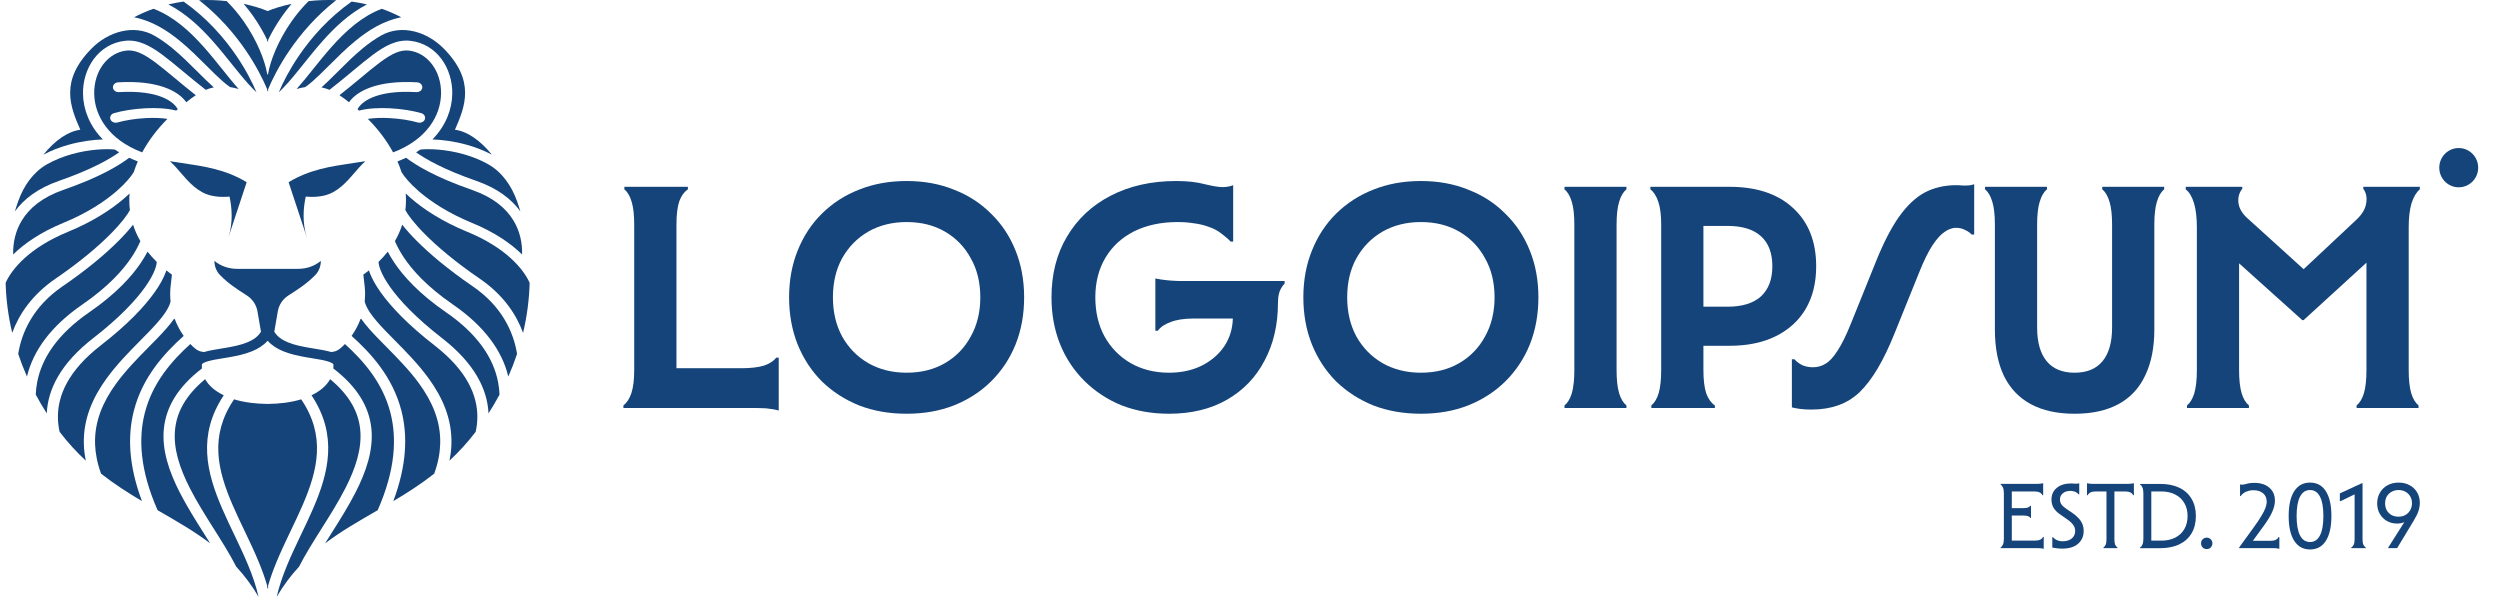
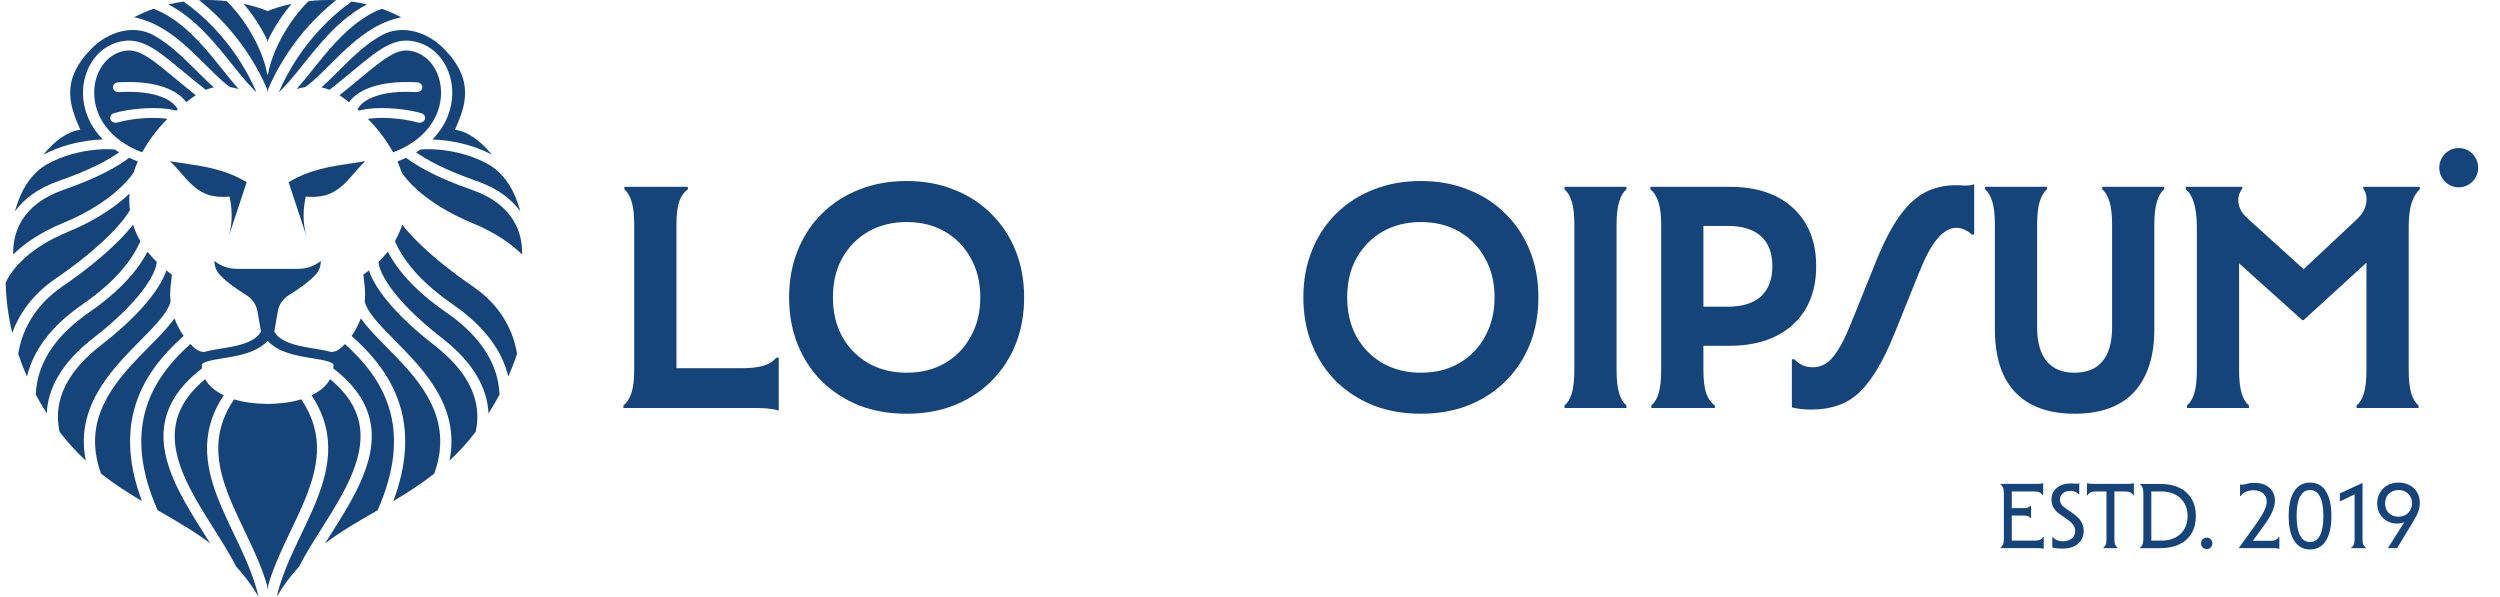
<svg xmlns="http://www.w3.org/2000/svg" width="222" height="53" viewBox="0 0 222 53" fill="none">
  <g clip-path="url(#clip0_143_1169)">
    <path d="M23.724 7.923C23.352 7.038 22.735 5.808 21.827 4.479C20.829 3.018 19.469 1.419 17.678 0.015C18.539 -0.023 19.364 0.014 20.128 0.099C20.691 0.655 21.191 1.26 21.628 1.881C22.844 3.609 23.53 5.411 23.711 6.5C23.72 6.553 23.739 6.602 23.766 6.646C23.793 6.602 23.812 6.553 23.821 6.5C24.001 5.411 24.688 3.609 25.904 1.881C26.341 1.26 26.841 0.655 27.404 0.099C28.168 0.014 28.993 -0.023 29.854 0.015C28.063 1.419 26.703 3.018 25.705 4.479C24.797 5.808 24.18 7.038 23.808 7.923V8.127C23.794 8.093 23.78 8.059 23.766 8.024C23.752 8.059 23.738 8.093 23.724 8.127V7.923Z" fill="#15447A" />
    <path d="M23.766 0.982C23.229 0.757 22.5 0.524 21.637 0.342C21.94 0.696 22.22 1.059 22.476 1.424C22.974 2.131 23.39 2.853 23.724 3.543V3.719C23.738 3.689 23.752 3.66 23.766 3.63C23.78 3.66 23.794 3.689 23.808 3.719V3.543C24.143 2.853 24.559 2.131 25.056 1.424C25.313 1.059 25.593 0.696 25.895 0.342C25.032 0.524 24.304 0.757 23.766 0.982Z" fill="#15447A" />
    <path d="M20.972 4.927C19.881 3.33 18.355 1.584 16.306 0.139C15.859 0.2 15.406 0.284 14.95 0.393C16.513 1.198 17.793 2.413 18.897 3.656C19.496 4.33 20.058 5.032 20.587 5.692C20.812 5.972 21.031 6.244 21.243 6.504C21.784 7.164 22.287 7.742 22.777 8.195C22.43 7.374 21.846 6.206 20.972 4.927Z" fill="#15447A" />
    <path d="M18.111 4.19C16.817 2.733 15.38 1.443 13.631 0.779C13.052 0.983 12.473 1.233 11.902 1.535C13.461 1.831 14.81 2.677 15.979 3.636C16.822 4.328 17.607 5.112 18.318 5.821C18.59 6.092 18.851 6.353 19.1 6.593C19.559 7.037 19.979 7.413 20.371 7.692C20.391 7.707 20.412 7.721 20.432 7.735C20.674 7.772 20.925 7.827 21.19 7.902C20.937 7.618 20.686 7.319 20.434 7.011C20.209 6.737 19.984 6.456 19.756 6.172C19.233 5.519 18.694 4.847 18.111 4.19Z" fill="#15447A" />
    <path d="M23.766 52.154C23.78 52.205 23.794 52.257 23.808 52.308C23.808 52.21 23.808 52.109 23.808 52.006C24.015 51.288 24.274 50.584 24.56 49.892C24.914 49.035 25.313 48.19 25.709 47.359L25.834 47.098C26.189 46.354 26.539 45.622 26.857 44.891C28.229 41.73 28.947 38.708 26.747 35.459C25.854 35.737 24.796 35.86 23.766 35.869C22.736 35.86 21.678 35.737 20.785 35.459C18.585 38.708 19.303 41.73 20.676 44.891C20.993 45.622 21.343 46.354 21.698 47.098L21.823 47.359C22.22 48.19 22.618 49.035 22.972 49.892C23.258 50.584 23.517 51.288 23.724 52.006C23.724 52.109 23.724 52.21 23.724 52.308C23.738 52.257 23.752 52.205 23.766 52.154Z" fill="#15447A" />
    <path d="M19.869 35.101C17.507 38.664 18.349 41.986 19.745 45.2C20.069 45.945 20.425 46.691 20.779 47.433L20.904 47.694C21.301 48.526 21.691 49.353 22.036 50.188C22.421 51.121 22.747 52.055 22.96 52.999C22.364 51.98 21.698 51.101 20.98 50.324C20.697 49.769 20.376 49.208 20.038 48.646C19.699 48.083 19.343 47.519 18.985 46.952C18.24 45.771 17.487 44.578 16.865 43.36C15.95 41.568 15.367 39.805 15.549 38.105C15.709 36.611 16.465 35.121 18.217 33.67C18.546 34.27 19.13 34.746 19.869 35.101Z" fill="#15447A" />
    <path d="M14.557 38.024C14.755 36.178 15.749 34.39 17.932 32.72C17.922 32.597 17.921 32.47 17.93 32.34C17.999 32.261 18.157 32.165 18.511 32.066C18.863 31.968 19.288 31.898 19.779 31.818C19.941 31.791 20.11 31.764 20.286 31.734C20.968 31.616 21.724 31.464 22.398 31.185C22.913 30.971 23.396 30.677 23.766 30.258C24.136 30.677 24.619 30.971 25.134 31.185C25.808 31.464 26.564 31.616 27.246 31.734C27.422 31.764 27.591 31.791 27.753 31.818C28.244 31.898 28.669 31.968 29.021 32.066C29.375 32.165 29.533 32.261 29.603 32.34C29.611 32.47 29.61 32.597 29.6 32.72C31.783 34.39 32.777 36.178 32.975 38.024C33.181 39.946 32.517 41.874 31.576 43.717C30.937 44.968 30.148 46.219 29.392 47.417C29.216 47.696 29.042 47.973 28.872 48.246C30.279 47.183 31.799 46.308 33.349 45.416L33.537 45.308C35.118 41.727 35.249 38.903 34.669 36.65C33.979 33.968 32.266 32.034 30.631 30.549C30.628 30.553 30.624 30.557 30.62 30.561C30.613 30.569 30.605 30.576 30.598 30.584C30.465 30.721 30.344 30.832 30.245 30.913C30.191 30.958 30.136 31 30.085 31.035C30.049 31.058 30.013 31.081 29.973 31.103C29.891 31.15 29.795 31.188 29.698 31.212C29.612 31.235 29.52 31.252 29.421 31.264C29.388 31.254 29.356 31.244 29.323 31.235C28.907 31.119 28.394 31.035 27.887 30.953C27.736 30.928 27.585 30.903 27.438 30.878C26.767 30.762 26.114 30.626 25.56 30.396C25.027 30.175 24.611 29.88 24.357 29.456L24.67 27.644C24.768 27.08 25.097 26.566 25.622 26.229C25.674 26.195 25.727 26.161 25.78 26.127L25.789 26.121C26.508 25.66 27.255 25.18 27.991 24.429C28.333 24.08 28.49 23.626 28.49 23.166C27.95 23.62 27.231 23.873 26.483 23.873H21.049C20.301 23.873 19.582 23.62 19.042 23.166C19.042 23.626 19.199 24.08 19.541 24.429C20.277 25.18 21.024 25.66 21.743 26.121L21.746 26.122C21.801 26.158 21.856 26.193 21.91 26.229C22.435 26.566 22.764 27.08 22.862 27.644L23.175 29.456C22.921 29.88 22.506 30.175 21.972 30.396C21.418 30.626 20.765 30.762 20.094 30.878C19.947 30.903 19.796 30.928 19.646 30.952C19.138 31.035 18.625 31.119 18.209 31.235C18.177 31.244 18.144 31.254 18.111 31.264C18.013 31.252 17.921 31.235 17.834 31.212C17.737 31.188 17.641 31.15 17.559 31.103C17.519 31.081 17.483 31.058 17.447 31.035C17.396 31 17.341 30.958 17.287 30.913C17.188 30.832 17.067 30.721 16.934 30.584C16.923 30.573 16.912 30.561 16.901 30.549C15.266 32.034 13.553 33.968 12.863 36.65C12.283 38.903 12.414 41.727 13.995 45.308L14.183 45.416C15.733 46.308 17.253 47.183 18.66 48.246C18.49 47.973 18.316 47.697 18.14 47.418C17.384 46.22 16.595 44.968 15.956 43.717C15.015 41.874 14.351 39.946 14.557 38.024Z" fill="#15447A" />
    <path d="M16.312 29.828C14.586 31.375 12.658 33.481 11.892 36.459C11.325 38.658 11.402 41.299 12.607 44.499C11.383 43.772 10.159 42.993 8.974 42.061C8.634 41.13 8.471 40.262 8.443 39.45C8.373 37.403 9.163 35.659 10.278 34.111C11.159 32.89 12.22 31.816 13.214 30.81C13.49 30.531 13.761 30.257 14.021 29.987C14.569 29.418 15.073 28.861 15.455 28.314L15.514 28.316C15.665 28.723 15.854 29.11 16.078 29.473C16.156 29.6 16.235 29.718 16.312 29.828Z" fill="#15447A" />
    <path d="M14.68 27.75C14.916 27.397 15.072 27.076 15.148 26.778C15.102 26.351 15.1 25.92 15.143 25.488C15.179 25.127 15.234 24.663 15.267 24.39L14.977 24.169C14.907 24.116 14.839 24.063 14.773 24.01C14.748 24.087 14.719 24.167 14.688 24.248C14.505 24.722 14.203 25.285 13.752 25.925C12.848 27.206 11.334 28.819 8.934 30.681C6.059 32.913 5.109 35.136 5.143 37.107C5.15 37.529 5.203 37.943 5.293 38.346C6.032 39.316 6.812 40.158 7.62 40.906C7.519 40.416 7.463 39.939 7.448 39.475C7.37 37.202 8.253 35.287 9.436 33.645C10.361 32.362 11.488 31.222 12.488 30.211C12.756 29.94 13.016 29.677 13.259 29.424C13.843 28.818 14.335 28.267 14.68 27.75Z" fill="#15447A" />
    <path d="M13.918 23.257C13.913 23.414 13.868 23.651 13.745 23.97C13.591 24.369 13.325 24.871 12.904 25.468C12.063 26.661 10.619 28.209 8.274 30.03C5.403 32.258 4.249 34.56 4.153 36.709C3.798 36.153 3.472 35.596 3.174 35.039C3.189 34.673 3.23 34.31 3.299 33.95C3.712 31.779 5.134 29.649 7.944 27.716C10.348 26.062 11.717 24.513 12.51 23.335C12.759 22.964 12.951 22.631 13.1 22.346C13.339 22.651 13.61 22.955 13.918 23.257Z" fill="#15447A" />
    <path d="M12.393 21.572C12.419 21.514 12.443 21.46 12.464 21.41C12.179 20.919 11.968 20.43 11.816 19.951C11.498 20.358 11.074 20.841 10.531 21.385C9.424 22.497 7.806 23.884 5.546 25.432C2.966 27.198 1.926 29.491 1.617 31.427C1.839 32.095 2.098 32.766 2.395 33.439C2.941 31.151 4.51 28.969 7.329 27.029C9.636 25.442 10.922 23.975 11.652 22.891C12.017 22.349 12.245 21.899 12.393 21.572Z" fill="#15447A" />
    <path d="M11.535 18.656C11.352 19.018 10.818 19.771 9.781 20.812C8.719 21.878 7.147 23.229 4.932 24.745C2.856 26.167 1.69 27.898 1.084 29.559C0.721 28.037 0.538 26.546 0.5 25.114C1.048 23.885 2.62 21.99 6.039 20.585C8.279 19.665 9.919 18.575 11.042 17.603C11.207 17.46 11.361 17.32 11.505 17.182C11.47 17.642 11.473 18.137 11.535 18.656Z" fill="#15447A" />
    <path d="M10.342 16.982C11.156 16.277 11.645 15.669 11.879 15.285C11.979 14.966 12.099 14.648 12.236 14.333C11.97 14.232 11.717 14.124 11.475 14.01C10.578 14.678 8.945 15.706 5.591 16.875C3.738 17.52 2.601 18.493 1.945 19.567C1.36 20.523 1.143 21.581 1.17 22.598C2.171 21.616 3.615 20.617 5.616 19.795C7.751 18.918 9.298 17.885 10.342 16.982Z" fill="#15447A" />
    <path d="M12.626 13.532C9.599 12.382 8.396 10.233 8.366 8.319C8.333 6.285 9.582 4.674 11.226 4.491C11.961 4.409 12.705 4.735 13.791 5.542C14.305 5.924 14.867 6.391 15.519 6.933L15.594 6.995C16.13 7.441 16.723 7.932 17.387 8.455C17.099 8.643 16.82 8.856 16.54 9.08C15.863 8.102 14.05 7.104 10.494 7.31C10.219 7.326 10.012 7.534 10.03 7.774C10.048 8.014 10.285 8.196 10.559 8.18C14.248 7.966 15.487 9.115 15.784 9.703C15.738 9.742 15.693 9.781 15.649 9.82C14.841 9.61 13.857 9.567 12.931 9.614C11.891 9.665 10.859 9.833 10.123 10.048C9.862 10.124 9.721 10.371 9.808 10.6C9.895 10.828 10.177 10.951 10.437 10.875C11.076 10.689 12.018 10.533 12.988 10.484C13.657 10.451 14.309 10.47 14.867 10.556C13.94 11.491 13.185 12.495 12.626 13.532Z" fill="#15447A" />
    <path d="M16.279 6.361C16.875 6.856 17.53 7.399 18.271 7.977C18.377 7.934 18.484 7.895 18.594 7.86C18.723 7.82 18.854 7.786 18.986 7.759C18.779 7.577 18.572 7.382 18.362 7.18C18.091 6.918 17.816 6.644 17.536 6.365C16.836 5.666 16.103 4.934 15.298 4.273C14.797 3.862 14.258 3.475 13.687 3.154C11.862 2.128 9.615 2.811 8.138 4.303C5.299 7.169 6.228 9.462 7.133 11.522C6.044 11.662 4.889 12.454 3.853 13.736C4.571 13.355 5.318 13.072 6.043 12.867C7.165 12.549 8.252 12.411 9.133 12.382C7.935 11.162 7.392 9.705 7.37 8.33C7.334 6.078 8.734 3.888 11.1 3.625C12.296 3.492 13.337 4.06 14.436 4.877C14.972 5.275 15.552 5.757 16.194 6.29L16.279 6.361Z" fill="#15447A" />
    <path d="M6.349 13.697C5.625 13.902 4.889 14.188 4.193 14.578C2.952 15.273 2.11 16.497 1.627 17.843C1.518 18.145 1.416 18.456 1.321 18.774C2.119 17.669 3.375 16.71 5.223 16.066C8.171 15.039 9.712 14.138 10.581 13.527C10.451 13.447 10.325 13.365 10.204 13.28C9.407 13.198 7.926 13.251 6.349 13.697Z" fill="#15447A" />
    <path d="M21.904 16.18L20.276 21.101C20.726 19.718 20.578 18.384 20.384 17.459C19.717 17.518 19.23 17.474 18.771 17.372C17.561 17.101 16.754 16.162 15.985 15.269C15.871 15.136 15.757 15.004 15.643 14.875C15.487 14.699 15.304 14.515 15.086 14.315C15.437 14.37 15.781 14.421 16.118 14.471C18.202 14.78 20.037 15.051 21.904 16.18Z" fill="#15447A" />
    <path d="M20.276 21.1C20.27 21.118 20.264 21.137 20.258 21.155L20.276 21.1Z" fill="#15447A" />
    <path d="M26.56 4.927C27.651 3.33 29.177 1.584 31.227 0.139C31.674 0.2 32.127 0.284 32.582 0.393C31.02 1.198 29.739 2.413 28.635 3.656C28.036 4.33 27.474 5.032 26.945 5.692C26.72 5.972 26.502 6.244 26.289 6.504C25.748 7.164 25.245 7.742 24.755 8.195C25.102 7.374 25.687 6.206 26.56 4.927Z" fill="#15447A" />
    <path d="M29.421 4.19C30.715 2.733 32.152 1.443 33.901 0.779C34.481 0.983 35.059 1.233 35.631 1.535C34.071 1.831 32.722 2.677 31.553 3.636C30.71 4.328 29.925 5.112 29.214 5.821C28.942 6.092 28.682 6.353 28.432 6.593C27.973 7.037 27.553 7.413 27.162 7.692C27.141 7.707 27.12 7.721 27.1 7.735C26.858 7.772 26.607 7.827 26.343 7.902C26.595 7.618 26.846 7.319 27.098 7.011C27.323 6.737 27.548 6.456 27.776 6.172C28.299 5.519 28.838 4.847 29.421 4.19Z" fill="#15447A" />
    <path d="M27.663 35.101C30.026 38.664 29.183 41.986 27.787 45.2C27.464 45.945 27.107 46.691 26.753 47.433L26.628 47.694C26.232 48.526 25.841 49.353 25.497 50.188C25.111 51.121 24.785 52.055 24.573 52.999C25.169 51.98 25.834 51.101 26.553 50.324C26.835 49.769 27.156 49.208 27.495 48.646C27.833 48.083 28.189 47.519 28.547 46.952C29.292 45.771 30.045 44.578 30.667 43.36C31.582 41.568 32.165 39.805 31.983 38.105C31.823 36.611 31.067 35.121 29.315 33.67C28.987 34.27 28.402 34.746 27.663 35.101Z" fill="#15447A" />
    <path d="M31.22 29.828C32.946 31.375 34.874 33.481 35.641 36.459C36.207 38.658 36.13 41.299 34.925 44.499C36.149 43.772 37.373 42.993 38.558 42.061C38.898 41.13 39.061 40.262 39.089 39.45C39.159 37.403 38.369 35.659 37.254 34.111C36.373 32.89 35.312 31.816 34.318 30.81C34.042 30.531 33.771 30.257 33.511 29.987C32.963 29.418 32.459 28.861 32.077 28.314L32.018 28.316C31.867 28.723 31.678 29.11 31.454 29.473C31.376 29.6 31.297 29.718 31.22 29.828Z" fill="#15447A" />
    <path d="M32.852 27.75C32.617 27.397 32.46 27.076 32.384 26.778C32.43 26.351 32.432 25.92 32.389 25.488C32.353 25.127 32.298 24.663 32.265 24.39L32.555 24.169C32.625 24.116 32.693 24.063 32.76 24.01C32.785 24.087 32.813 24.167 32.844 24.248C33.027 24.722 33.329 25.285 33.781 25.925C34.684 27.206 36.198 28.819 38.598 30.681C41.473 32.913 42.423 35.136 42.389 37.107C42.382 37.529 42.329 37.943 42.239 38.346C41.5 39.316 40.72 40.158 39.912 40.906C40.013 40.416 40.069 39.939 40.085 39.475C40.162 37.202 39.279 35.287 38.096 33.645C37.172 32.362 36.044 31.222 35.044 30.211C34.776 29.94 34.516 29.677 34.273 29.424C33.689 28.818 33.197 28.267 32.852 27.75Z" fill="#15447A" />
    <path d="M33.614 23.257C33.62 23.414 33.664 23.651 33.788 23.97C33.941 24.369 34.208 24.871 34.628 25.468C35.469 26.661 36.913 28.209 39.258 30.03C42.129 32.258 43.283 34.56 43.379 36.709C43.735 36.153 44.06 35.596 44.358 35.039C44.343 34.673 44.302 34.31 44.233 33.95C43.82 31.779 42.398 29.649 39.588 27.716C37.184 26.062 35.816 24.513 35.023 23.335C34.773 22.964 34.581 22.631 34.433 22.346C34.193 22.651 33.922 22.955 33.614 23.257Z" fill="#15447A" />
    <path d="M35.139 21.572C35.113 21.514 35.089 21.46 35.068 21.41C35.353 20.919 35.564 20.43 35.716 19.951C36.034 20.358 36.458 20.841 37.001 21.385C38.108 22.497 39.726 23.884 41.986 25.432C44.566 27.198 45.606 29.491 45.915 31.427C45.693 32.095 45.434 32.766 45.137 33.439C44.591 31.151 43.023 28.969 40.203 27.029C37.896 25.442 36.61 23.975 35.88 22.891C35.515 22.349 35.287 21.899 35.139 21.572Z" fill="#15447A" />
-     <path d="M35.997 18.656C36.18 19.018 36.714 19.771 37.751 20.812C38.813 21.878 40.385 23.229 42.6 24.745C44.676 26.167 45.842 27.898 46.448 29.559C46.811 28.037 46.995 26.546 47.032 25.114C46.484 23.885 44.912 21.99 41.493 20.585C39.253 19.665 37.613 18.575 36.49 17.603C36.325 17.46 36.171 17.32 36.027 17.182C36.062 17.642 36.06 18.137 35.997 18.656Z" fill="#15447A" />
    <path d="M37.19 16.982C36.376 16.277 35.887 15.669 35.654 15.285C35.553 14.966 35.434 14.648 35.296 14.333C35.562 14.232 35.815 14.124 36.057 14.01C36.955 14.678 38.587 15.706 41.941 16.875C43.794 17.52 44.931 18.493 45.587 19.567C46.172 20.523 46.389 21.581 46.362 22.598C45.361 21.616 43.917 20.617 41.916 19.795C39.781 18.918 38.234 17.885 37.19 16.982Z" fill="#15447A" />
    <path d="M34.906 13.532C37.933 12.382 39.136 10.233 39.166 8.319C39.199 6.285 37.95 4.674 36.306 4.491C35.571 4.409 34.827 4.735 33.741 5.542C33.227 5.924 32.665 6.391 32.013 6.933L31.939 6.995C31.402 7.441 30.809 7.932 30.145 8.455C30.433 8.643 30.712 8.856 30.992 9.08C31.669 8.102 33.482 7.104 37.038 7.31C37.313 7.326 37.521 7.534 37.502 7.774C37.484 8.014 37.247 8.196 36.973 8.18C33.284 7.966 32.045 9.115 31.748 9.703C31.794 9.742 31.839 9.781 31.884 9.82C32.692 9.61 33.675 9.567 34.601 9.614C35.641 9.665 36.673 9.833 37.41 10.048C37.671 10.124 37.812 10.371 37.724 10.6C37.638 10.828 37.356 10.951 37.095 10.875C36.456 10.689 35.514 10.533 34.545 10.484C33.876 10.451 33.223 10.47 32.665 10.556C33.593 11.491 34.347 12.495 34.906 13.532Z" fill="#15447A" />
    <path d="M31.253 6.361C30.657 6.856 30.002 7.399 29.261 7.977C29.155 7.934 29.048 7.895 28.938 7.86C28.809 7.82 28.678 7.786 28.546 7.759C28.753 7.577 28.961 7.382 29.17 7.18C29.442 6.918 29.716 6.644 29.996 6.365C30.696 5.666 31.429 4.934 32.234 4.273C32.736 3.862 33.274 3.475 33.845 3.154C35.67 2.128 37.917 2.811 39.394 4.303C42.233 7.169 41.304 9.462 40.399 11.522C41.488 11.662 42.643 12.454 43.679 13.736C42.961 13.355 42.214 13.072 41.489 12.867C40.367 12.549 39.28 12.411 38.399 12.382C39.597 11.162 40.14 9.705 40.162 8.33C40.199 6.078 38.798 3.888 36.432 3.625C35.236 3.492 34.195 4.06 33.096 4.877C32.561 5.275 31.981 5.757 31.338 6.29L31.253 6.361Z" fill="#15447A" />
    <path d="M41.183 13.697C41.907 13.902 42.643 14.188 43.339 14.578C44.58 15.272 45.422 16.497 45.905 17.843C46.014 18.146 46.116 18.456 46.211 18.774C45.413 17.669 44.157 16.71 42.309 16.066C39.361 15.039 37.82 14.138 36.951 13.527C37.081 13.447 37.207 13.365 37.329 13.28C38.125 13.198 39.606 13.251 41.183 13.697Z" fill="#15447A" />
    <path d="M25.628 16.18L27.256 21.101C27.262 21.119 27.268 21.138 27.274 21.157L27.256 21.101C26.806 19.718 26.954 18.384 27.148 17.459C27.815 17.518 28.302 17.474 28.761 17.372C29.971 17.101 30.778 16.162 31.547 15.269C31.662 15.136 31.775 15.004 31.889 14.875C32.045 14.699 32.228 14.515 32.446 14.315C32.095 14.37 31.751 14.421 31.414 14.471C29.33 14.78 27.495 15.051 25.628 16.18Z" fill="#15447A" />
    <path fill-rule="evenodd" clip-rule="evenodd" d="M70.833 30.591C70.326 29.32 70.072 27.925 70.072 26.407C70.072 24.889 70.326 23.504 70.833 22.251C71.341 20.98 72.055 19.889 72.977 18.978C73.917 18.048 75.017 17.336 76.276 16.843C77.555 16.33 78.965 16.074 80.507 16.074C82.049 16.074 83.45 16.33 84.71 16.843C85.988 17.336 87.088 18.048 88.009 18.978C88.95 19.889 89.674 20.98 90.181 22.251C90.689 23.504 90.943 24.889 90.943 26.407C90.943 27.925 90.689 29.32 90.181 30.591C89.674 31.844 88.95 32.935 88.009 33.865C87.088 34.776 85.988 35.487 84.71 35.999C83.45 36.493 82.049 36.74 80.507 36.74C78.965 36.74 77.555 36.493 76.276 35.999C75.017 35.487 73.917 34.776 72.977 33.865C72.055 32.935 71.341 31.844 70.833 30.591ZM87.051 26.407C87.051 25.079 86.769 23.921 86.204 22.934C85.659 21.928 84.897 21.141 83.92 20.572C82.942 20.002 81.805 19.718 80.507 19.718C79.228 19.718 78.091 20.002 77.094 20.572C76.117 21.141 75.346 21.928 74.782 22.934C74.237 23.921 73.964 25.079 73.964 26.407C73.964 27.716 74.237 28.874 74.782 29.88C75.346 30.885 76.117 31.673 77.094 32.242C78.091 32.812 79.228 33.096 80.507 33.096C81.805 33.096 82.942 32.812 83.92 32.242C84.897 31.673 85.659 30.885 86.204 29.88C86.769 28.874 87.051 27.716 87.051 26.407Z" fill="#15447A" />
-     <path d="M109.28 21.454H109.506V16.444C109.224 16.558 108.904 16.615 108.547 16.615C108.227 16.615 107.71 16.53 106.996 16.359C106.3 16.169 105.454 16.074 104.458 16.074C102.239 16.074 100.293 16.511 98.619 17.384C96.965 18.238 95.677 19.443 94.755 20.999C93.834 22.536 93.373 24.338 93.373 26.407C93.373 27.906 93.627 29.291 94.135 30.563C94.642 31.815 95.366 32.906 96.307 33.836C97.247 34.766 98.347 35.487 99.606 35.999C100.885 36.493 102.286 36.74 103.809 36.74C105.802 36.74 107.522 36.322 108.97 35.487C110.418 34.652 111.527 33.495 112.298 32.014C113.088 30.534 113.483 28.827 113.483 26.891C113.483 26.743 113.49 26.603 113.504 26.47C113.526 26.26 113.566 26.069 113.624 25.895C113.737 25.61 113.887 25.373 114.075 25.183V24.955H105.022C104.939 24.955 104.855 24.954 104.772 24.953C104.694 24.952 104.617 24.95 104.539 24.947C104.417 24.943 104.295 24.937 104.172 24.929C104.033 24.921 103.893 24.911 103.753 24.898C103.32 24.86 102.934 24.803 102.596 24.727V29.367H102.822C103.047 29.044 103.423 28.788 103.95 28.599C104.476 28.39 105.163 28.285 106.009 28.285H109.476C109.453 29.178 109.209 29.984 108.744 30.705C108.256 31.445 107.579 32.033 106.714 32.47C105.868 32.887 104.899 33.096 103.809 33.096C102.53 33.096 101.393 32.812 100.396 32.242C99.418 31.673 98.647 30.885 98.084 29.88C97.538 28.874 97.265 27.716 97.265 26.407C97.265 25.06 97.566 23.883 98.168 22.877C98.769 21.872 99.616 21.094 100.706 20.543C101.816 19.993 103.104 19.718 104.57 19.718C105.097 19.718 105.586 19.756 106.037 19.832C106.507 19.889 106.94 19.993 107.334 20.145C107.748 20.278 108.124 20.477 108.462 20.742C108.82 21.008 109.092 21.245 109.28 21.454Z" fill="#15447A" />
    <path fill-rule="evenodd" clip-rule="evenodd" d="M116.5 30.591C115.992 29.32 115.738 27.925 115.738 26.407C115.738 24.889 115.992 23.504 116.5 22.251C117.008 20.98 117.722 19.889 118.643 18.978C119.584 18.048 120.684 17.336 121.943 16.843C123.222 16.33 124.632 16.074 126.174 16.074C127.716 16.074 129.117 16.33 130.376 16.843C131.655 17.336 132.755 18.048 133.676 18.978C134.616 19.889 135.34 20.98 135.848 22.251C136.356 23.504 136.61 24.889 136.61 26.407C136.61 27.925 136.356 29.32 135.848 30.591C135.34 31.844 134.616 32.935 133.676 33.865C132.755 34.776 131.655 35.487 130.376 35.999C129.117 36.493 127.716 36.74 126.174 36.74C124.632 36.74 123.222 36.493 121.943 35.999C120.684 35.487 119.584 34.776 118.643 33.865C117.722 32.935 117.008 31.844 116.5 30.591ZM132.717 26.407C132.717 25.079 132.435 23.921 131.871 22.934C131.326 21.928 130.564 21.141 129.587 20.572C128.609 20.002 127.471 19.718 126.174 19.718C124.895 19.718 123.758 20.002 122.761 20.572C121.783 21.141 121.012 21.928 120.449 22.934C119.903 23.921 119.631 25.079 119.631 26.407C119.631 27.716 119.903 28.874 120.449 29.88C121.012 30.885 121.783 31.673 122.761 32.242C123.758 32.812 124.895 33.096 126.174 33.096C127.471 33.096 128.609 32.812 129.587 32.242C130.564 31.673 131.326 30.885 131.871 29.88C132.435 28.874 132.717 27.716 132.717 26.407Z" fill="#15447A" />
    <path d="M168.623 19.262C167.928 20.249 167.241 21.587 166.564 23.276L164.393 28.656C163.96 29.738 163.556 30.563 163.18 31.132C162.823 31.702 162.465 32.091 162.108 32.299C161.77 32.508 161.394 32.613 160.98 32.613C160.66 32.613 160.359 32.556 160.077 32.442C159.795 32.309 159.551 32.129 159.344 31.901H159.119V36.171C159.146 36.178 159.175 36.186 159.204 36.193C159.249 36.204 159.297 36.215 159.346 36.226C159.402 36.238 159.46 36.25 159.521 36.261C159.625 36.28 159.735 36.297 159.852 36.313C160.153 36.351 160.482 36.37 160.839 36.37C161.723 36.37 162.512 36.246 163.208 36C163.923 35.753 164.562 35.364 165.126 34.833C165.69 34.282 166.226 33.58 166.734 32.726C167.241 31.872 167.739 30.838 168.228 29.624L170.4 24.244C170.833 23.162 171.237 22.337 171.613 21.767C172.008 21.179 172.374 20.781 172.713 20.572C172.736 20.556 172.759 20.541 172.782 20.527L172.833 20.496L172.869 20.474L172.896 20.459L172.933 20.439C172.952 20.429 172.97 20.419 172.989 20.41C173.028 20.391 173.067 20.373 173.106 20.357C173.307 20.273 173.505 20.23 173.7 20.23C174.001 20.23 174.273 20.297 174.518 20.43C174.762 20.544 174.95 20.676 175.082 20.828H175.308V16.359C175.195 16.397 175.082 16.425 174.969 16.445C174.927 16.452 174.884 16.458 174.842 16.462C174.816 16.465 174.791 16.467 174.766 16.468C174.747 16.47 174.728 16.471 174.709 16.471C174.683 16.473 174.657 16.473 174.631 16.473H174.264C174.205 16.463 174.126 16.456 174.026 16.451C173.934 16.447 173.826 16.445 173.7 16.445C172.666 16.445 171.735 16.663 170.908 17.099C170.099 17.536 169.338 18.257 168.623 19.262Z" fill="#15447A" />
    <path d="M177.146 19.947C177.146 19.093 177.071 18.419 176.92 17.926C176.77 17.413 176.554 17.043 176.271 16.816V16.588H181.772V16.816C181.489 17.043 181.273 17.413 181.123 17.926C180.972 18.419 180.897 19.093 180.897 19.947V29.084C180.897 30.393 181.179 31.389 181.743 32.073C182.307 32.756 183.135 33.097 184.225 33.097C185.316 33.097 186.143 32.756 186.707 32.073C187.271 31.389 187.553 30.393 187.553 29.084V19.947C187.553 19.093 187.478 18.419 187.328 17.926C187.177 17.413 186.961 17.043 186.679 16.816V16.588H192.179V16.816C191.897 17.043 191.68 17.413 191.53 17.926C191.38 18.419 191.305 19.093 191.305 19.947V29.255C191.305 30.868 191.032 32.234 190.487 33.354C189.96 34.473 189.17 35.318 188.117 35.887C187.064 36.456 185.767 36.741 184.225 36.741C182.683 36.741 181.386 36.456 180.333 35.887C179.28 35.318 178.481 34.473 177.936 33.354C177.409 32.234 177.146 30.868 177.146 29.255V19.947Z" fill="#15447A" />
    <path d="M195.081 20.174C195.081 19.321 194.996 18.609 194.827 18.04C194.657 17.47 194.413 17.062 194.093 16.816V16.588H199.114V16.759C198.831 17.119 198.719 17.537 198.775 18.011C198.831 18.486 199.085 18.932 199.537 19.349L204.563 23.903L209.239 19.52C209.747 19.045 210.038 18.561 210.113 18.068C210.207 17.556 210.123 17.119 209.859 16.759V16.588H214.88V16.816C214.579 17.062 214.334 17.47 214.146 18.04C213.977 18.609 213.893 19.321 213.893 20.174V32.87C213.893 33.724 213.968 34.407 214.118 34.919C214.269 35.413 214.485 35.773 214.767 36.001V36.228H209.267V36.001C209.549 35.773 209.765 35.413 209.916 34.919C210.066 34.407 210.141 33.724 210.141 32.87V23.327L204.557 28.429H204.444L198.831 23.385V32.87C198.831 33.724 198.907 34.407 199.057 34.919C199.208 35.413 199.424 35.773 199.706 36.001V36.228H194.206V36.001C194.488 35.773 194.704 35.413 194.855 34.919C195.005 34.407 195.081 33.724 195.081 32.87V20.174Z" fill="#15447A" />
    <path fill-rule="evenodd" clip-rule="evenodd" d="M151.264 32.87C151.264 33.743 151.349 34.435 151.518 34.948C151.706 35.441 151.96 35.792 152.28 36.001V36.228H146.639V36.001C146.921 35.773 147.137 35.413 147.288 34.919C147.438 34.407 147.513 33.724 147.513 32.87V19.947C147.513 19.093 147.429 18.419 147.26 17.926C147.09 17.413 146.855 17.043 146.554 16.816V16.588H153.577C155.984 16.588 157.864 17.214 159.218 18.467C160.591 19.719 161.277 21.446 161.277 23.647C161.277 25.108 160.967 26.37 160.346 27.433C159.726 28.477 158.842 29.283 157.695 29.852C156.548 30.422 155.176 30.706 153.577 30.706H151.264V32.87ZM151.264 20.061V27.234H153.408C154.705 27.234 155.693 26.93 156.369 26.323C157.046 25.697 157.385 24.805 157.385 23.647C157.385 22.471 157.046 21.579 156.369 20.971C155.693 20.364 154.705 20.061 153.408 20.061H151.264Z" fill="#15447A" />
    <path d="M139.576 17.926C139.726 18.419 139.801 19.093 139.801 19.947V32.87C139.801 33.232 139.788 33.563 139.761 33.864C139.724 34.272 139.662 34.624 139.576 34.919C139.531 35.065 139.481 35.2 139.425 35.323C139.372 35.438 139.314 35.543 139.252 35.637C139.155 35.783 139.047 35.904 138.927 36.001V36.228H144.427V36.001C144.145 35.773 143.928 35.413 143.778 34.919C143.628 34.407 143.552 33.724 143.552 32.87V19.947C143.552 19.093 143.628 18.419 143.778 17.926C143.928 17.413 144.145 17.043 144.427 16.816V16.588H138.927V16.816C139.209 17.043 139.425 17.413 139.576 17.926Z" fill="#15447A" />
    <path d="M60.069 32.699H65.794C66.641 32.699 67.317 32.623 67.825 32.471C68.333 32.301 68.7 32.063 68.925 31.76H69.151V36.456C68.812 36.361 68.427 36.295 67.995 36.257C67.581 36.238 67.158 36.228 66.725 36.228H55.359V36.001C55.66 35.773 55.895 35.413 56.064 34.919C56.233 34.407 56.318 33.724 56.318 32.87V19.947C56.318 19.093 56.243 18.419 56.092 17.926C55.942 17.413 55.725 17.043 55.444 16.816V16.588H61.084V16.816C60.944 16.907 60.817 17.026 60.702 17.172C60.555 17.359 60.429 17.591 60.323 17.869C60.154 18.362 60.069 19.055 60.069 19.947V32.699Z" fill="#15447A" />
    <path fill-rule="evenodd" clip-rule="evenodd" d="M203.234 45.823C203.234 46.777 203.398 47.51 203.726 48.023C204.054 48.535 204.521 48.792 205.128 48.792C205.745 48.792 206.215 48.535 206.537 48.023C206.865 47.51 207.029 46.777 207.029 45.823C207.029 44.869 206.865 44.136 206.537 43.623C206.215 43.11 205.745 42.853 205.128 42.853C204.521 42.853 204.054 43.11 203.726 43.623C203.398 44.136 203.234 44.869 203.234 45.823ZM206.316 45.823C206.316 46.578 206.215 47.151 206.013 47.543C205.816 47.934 205.521 48.13 205.128 48.13C204.74 48.13 204.445 47.934 204.242 47.543C204.04 47.151 203.939 46.578 203.939 45.823C203.939 45.067 204.04 44.494 204.242 44.102C204.445 43.711 204.74 43.515 205.128 43.515C205.521 43.515 205.816 43.711 206.013 44.102C206.215 44.494 206.316 45.067 206.316 45.823Z" fill="#15447A" />
    <path d="M201.603 48.023H200.053L201.013 46.708C201.368 46.223 201.622 45.804 201.775 45.451C201.934 45.098 202.013 44.767 202.013 44.459C202.013 43.973 201.849 43.59 201.521 43.309C201.194 43.022 200.748 42.879 200.186 42.879C199.984 42.879 199.814 42.893 199.678 42.92C199.541 42.948 199.429 42.975 199.342 43.003C199.26 43.025 199.189 43.036 199.128 43.036H199.038C199.011 43.03 198.97 43.025 198.916 43.019V44.053H198.973C199.011 43.992 199.055 43.937 199.104 43.888C199.159 43.838 199.221 43.791 199.292 43.747C199.38 43.692 199.495 43.642 199.637 43.598C199.779 43.554 199.932 43.532 200.096 43.532C200.461 43.532 200.751 43.623 200.964 43.805C201.177 43.987 201.284 44.235 201.284 44.55C201.284 44.715 201.245 44.902 201.169 45.112C201.093 45.316 200.97 45.556 200.8 45.831C200.636 46.107 200.421 46.43 200.153 46.799L198.833 48.619V48.676H201.841C201.945 48.676 202.046 48.679 202.144 48.685C202.243 48.696 202.33 48.712 202.406 48.734V47.692H202.341C202.286 47.797 202.199 47.88 202.079 47.94C201.964 47.996 201.806 48.023 201.603 48.023Z" fill="#15447A" />
    <path d="M180.68 48.007H178.648V45.782H179.697C179.877 45.782 180.011 45.801 180.098 45.84C180.186 45.873 180.251 45.922 180.295 45.989H180.352V44.913H180.295C180.251 44.974 180.186 45.024 180.098 45.062C180.011 45.101 179.877 45.12 179.697 45.12H178.648V43.64H180.631C180.833 43.64 180.992 43.667 181.106 43.722C181.227 43.778 181.314 43.86 181.369 43.971H181.434V42.912C181.358 42.928 181.27 42.942 181.172 42.953C181.074 42.964 180.973 42.97 180.869 42.97H177.656V43.036C177.744 43.086 177.812 43.171 177.861 43.292C177.916 43.414 177.943 43.584 177.943 43.805V47.841C177.943 48.062 177.916 48.233 177.861 48.354C177.812 48.475 177.744 48.561 177.656 48.611V48.676H180.918C181.022 48.676 181.123 48.679 181.221 48.685C181.325 48.696 181.412 48.712 181.483 48.734V47.676H181.426C181.371 47.781 181.284 47.863 181.164 47.924C181.044 47.979 180.882 48.007 180.68 48.007Z" fill="#15447A" />
    <path d="M184.637 43.896H184.58C184.541 43.846 184.492 43.802 184.432 43.764C184.378 43.72 184.315 43.684 184.244 43.656C184.195 43.64 184.137 43.626 184.072 43.615C184.006 43.598 183.932 43.59 183.85 43.59C183.572 43.59 183.348 43.662 183.178 43.805C183.009 43.949 182.924 44.13 182.924 44.351C182.924 44.522 182.971 44.673 183.064 44.806C183.157 44.933 183.318 45.073 183.547 45.228L183.973 45.509C184.214 45.669 184.41 45.834 184.563 46.005C184.722 46.17 184.839 46.347 184.916 46.534C184.992 46.722 185.03 46.929 185.03 47.155C185.03 47.618 184.864 47.996 184.531 48.288C184.203 48.575 183.733 48.718 183.121 48.718C182.962 48.718 182.801 48.707 182.638 48.685C182.479 48.668 182.348 48.649 182.244 48.627V47.701H182.301L182.433 47.833C182.476 47.866 182.526 47.896 182.58 47.924C182.646 47.962 182.728 47.996 182.826 48.023C182.924 48.051 183.034 48.065 183.154 48.065C183.498 48.065 183.771 47.982 183.973 47.816C184.175 47.645 184.276 47.425 184.276 47.155C184.276 46.94 184.211 46.749 184.08 46.584C183.954 46.413 183.741 46.228 183.441 46.03L183.023 45.74C182.722 45.542 182.504 45.332 182.367 45.112C182.236 44.891 182.17 44.641 182.17 44.359C182.17 43.929 182.326 43.584 182.638 43.325C182.954 43.061 183.389 42.928 183.941 42.928C184.05 42.928 184.14 42.934 184.211 42.945C184.287 42.95 184.353 42.953 184.408 42.953C184.468 42.953 184.544 42.94 184.637 42.912V43.896Z" fill="#15447A" />
    <path d="M186.129 43.64H187.055V47.891C187.055 48.1 187.031 48.26 186.982 48.37C186.938 48.481 186.873 48.563 186.785 48.619V48.676H188.031V48.619C187.943 48.563 187.875 48.481 187.826 48.37C187.782 48.26 187.76 48.1 187.76 47.891V43.64H188.686C188.888 43.64 189.047 43.667 189.162 43.722C189.282 43.778 189.369 43.86 189.424 43.971H189.49V42.912C189.413 42.928 189.326 42.942 189.227 42.953C189.129 42.964 189.028 42.97 188.924 42.97H185.892C185.794 42.97 185.692 42.964 185.589 42.953C185.49 42.942 185.403 42.928 185.326 42.912V43.971H185.392C185.447 43.86 185.531 43.778 185.646 43.722C185.766 43.667 185.927 43.64 186.129 43.64Z" fill="#15447A" />
    <path fill-rule="evenodd" clip-rule="evenodd" d="M191.823 42.971C192.484 42.971 193.05 43.084 193.519 43.31C193.995 43.536 194.358 43.864 194.609 44.294C194.866 44.719 194.994 45.229 194.994 45.824C194.994 46.42 194.866 46.932 194.609 47.362C194.358 47.787 193.995 48.112 193.519 48.339C193.05 48.564 192.484 48.678 191.823 48.678H190.045V48.611C190.132 48.562 190.2 48.476 190.25 48.355C190.304 48.234 190.332 48.063 190.332 47.842V43.806C190.332 43.586 190.304 43.415 190.25 43.293C190.2 43.172 190.132 43.087 190.045 43.037V42.971H191.823ZM194.257 45.824C194.257 45.383 194.161 45 193.97 44.674C193.779 44.344 193.508 44.09 193.159 43.914C192.815 43.732 192.402 43.641 191.921 43.641H191.036V48.008H191.921C192.402 48.008 192.815 47.919 193.159 47.743C193.508 47.561 193.779 47.307 193.97 46.982C194.161 46.651 194.257 46.265 194.257 45.824Z" fill="#15447A" />
    <path d="M195.453 48.246C195.453 48.39 195.5 48.511 195.593 48.611C195.691 48.71 195.814 48.759 195.961 48.759C196.103 48.759 196.221 48.71 196.314 48.611C196.412 48.511 196.461 48.39 196.461 48.246C196.461 48.108 196.412 47.99 196.314 47.891C196.221 47.792 196.103 47.742 195.961 47.742C195.814 47.742 195.691 47.792 195.593 47.891C195.5 47.99 195.453 48.108 195.453 48.246Z" fill="#15447A" />
    <path d="M209.794 47.891C209.794 48.1 209.819 48.26 209.868 48.37C209.922 48.481 209.993 48.563 210.081 48.619V48.676H208.794V48.619C208.887 48.563 208.958 48.481 209.007 48.37C209.062 48.26 209.089 48.1 209.089 47.891V43.896L207.844 44.5H207.778V43.813L209.728 42.912H209.794V47.891Z" fill="#15447A" />
    <path fill-rule="evenodd" clip-rule="evenodd" d="M213.503 46.368C213.301 46.451 213.088 46.493 212.864 46.493C212.525 46.493 212.222 46.415 211.954 46.261C211.686 46.107 211.476 45.894 211.323 45.624C211.17 45.354 211.094 45.048 211.094 44.706C211.094 44.342 211.176 44.022 211.339 43.747C211.503 43.465 211.727 43.248 212.011 43.093C212.295 42.934 212.623 42.853 212.995 42.853C213.361 42.853 213.686 42.931 213.97 43.085C214.254 43.234 214.475 43.443 214.634 43.714C214.798 43.984 214.88 44.295 214.88 44.648C214.88 44.891 214.839 45.136 214.757 45.384C214.675 45.627 214.538 45.905 214.347 46.22L212.864 48.676H212.077V48.618L213.503 46.368ZM214.183 44.681C214.183 44.913 214.131 45.12 214.027 45.302C213.924 45.484 213.781 45.627 213.601 45.732C213.421 45.831 213.213 45.88 212.978 45.88C212.743 45.88 212.539 45.831 212.364 45.732C212.189 45.633 212.05 45.495 211.946 45.318C211.848 45.136 211.798 44.932 211.798 44.706C211.798 44.469 211.848 44.262 211.946 44.086C212.05 43.909 212.192 43.772 212.372 43.672C212.552 43.568 212.76 43.515 212.995 43.515C213.224 43.515 213.426 43.565 213.601 43.664C213.781 43.763 213.924 43.901 214.027 44.078C214.131 44.248 214.183 44.45 214.183 44.681Z" fill="#15447A" />
    <path d="M220.062 14.89C220.062 15.853 219.289 16.633 218.335 16.633C217.381 16.633 216.607 15.853 216.607 14.89C216.607 13.927 217.381 13.146 218.335 13.146C219.289 13.146 220.062 13.927 220.062 14.89Z" fill="#15447A" />
  </g>
  <defs>
    <clipPath id="clip0_143_1169">
      <rect width="221" height="53" fill="white" transform="translate(0.5)" />
    </clipPath>
  </defs>
</svg>